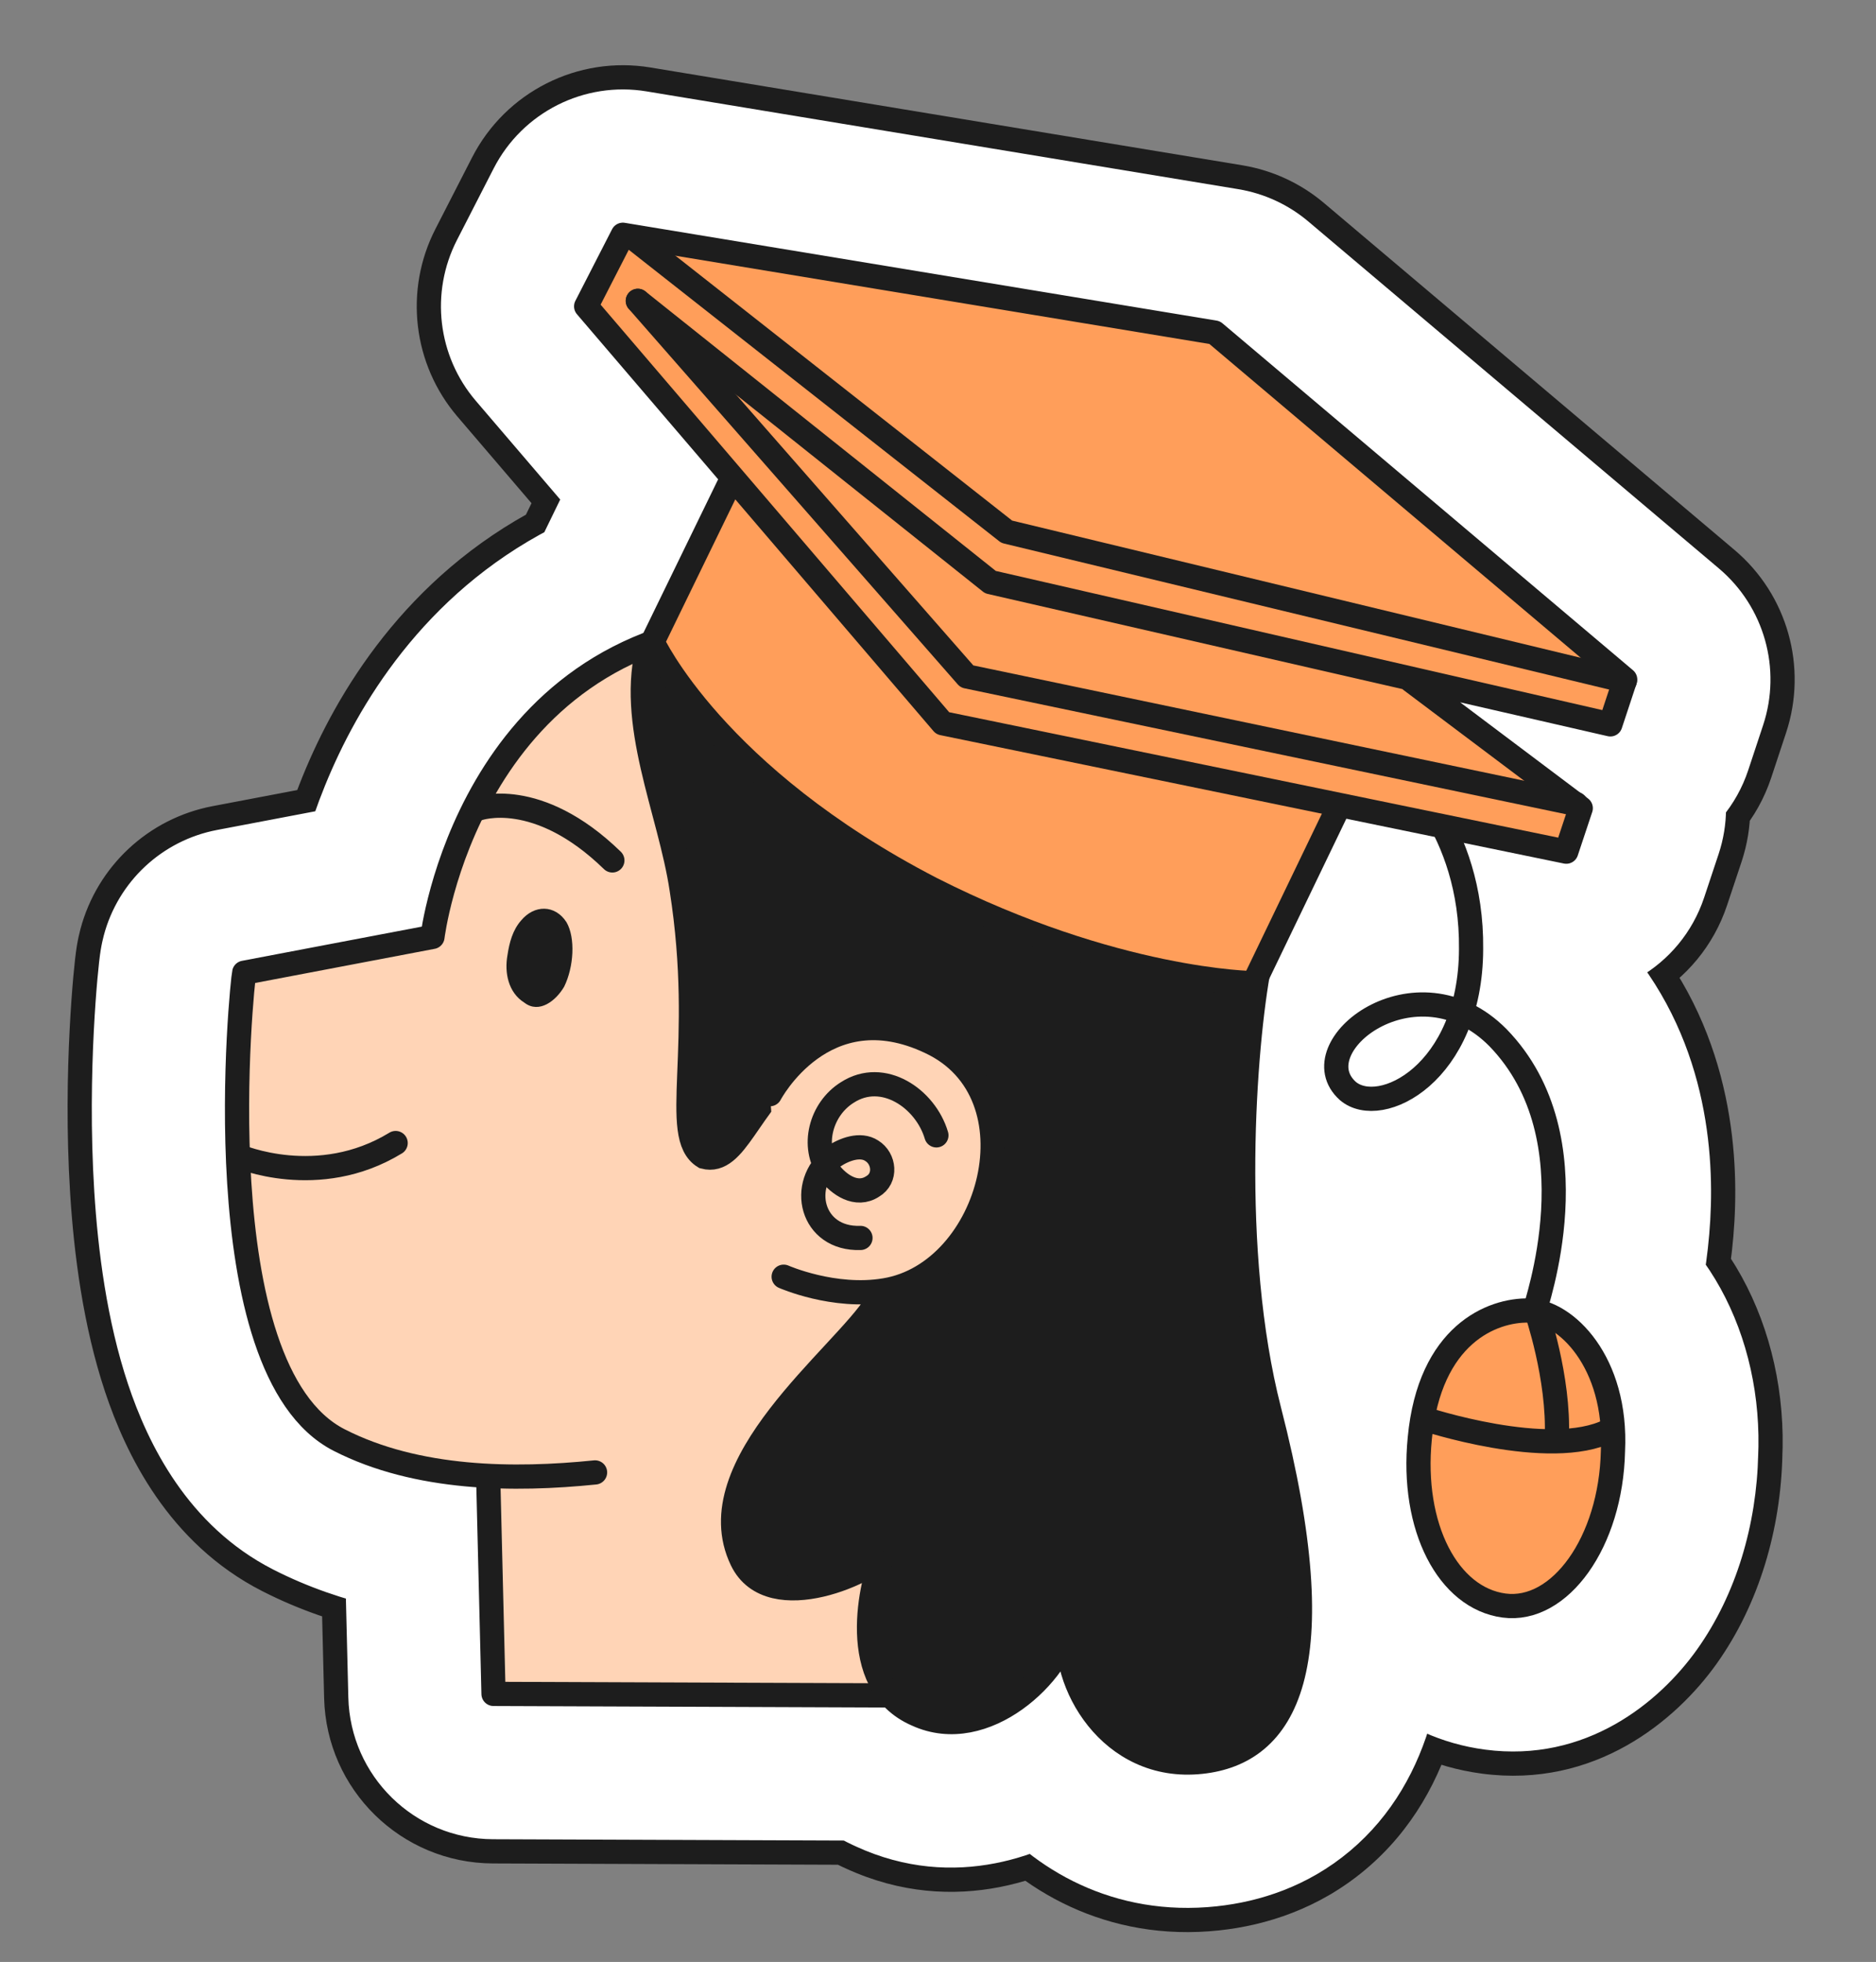
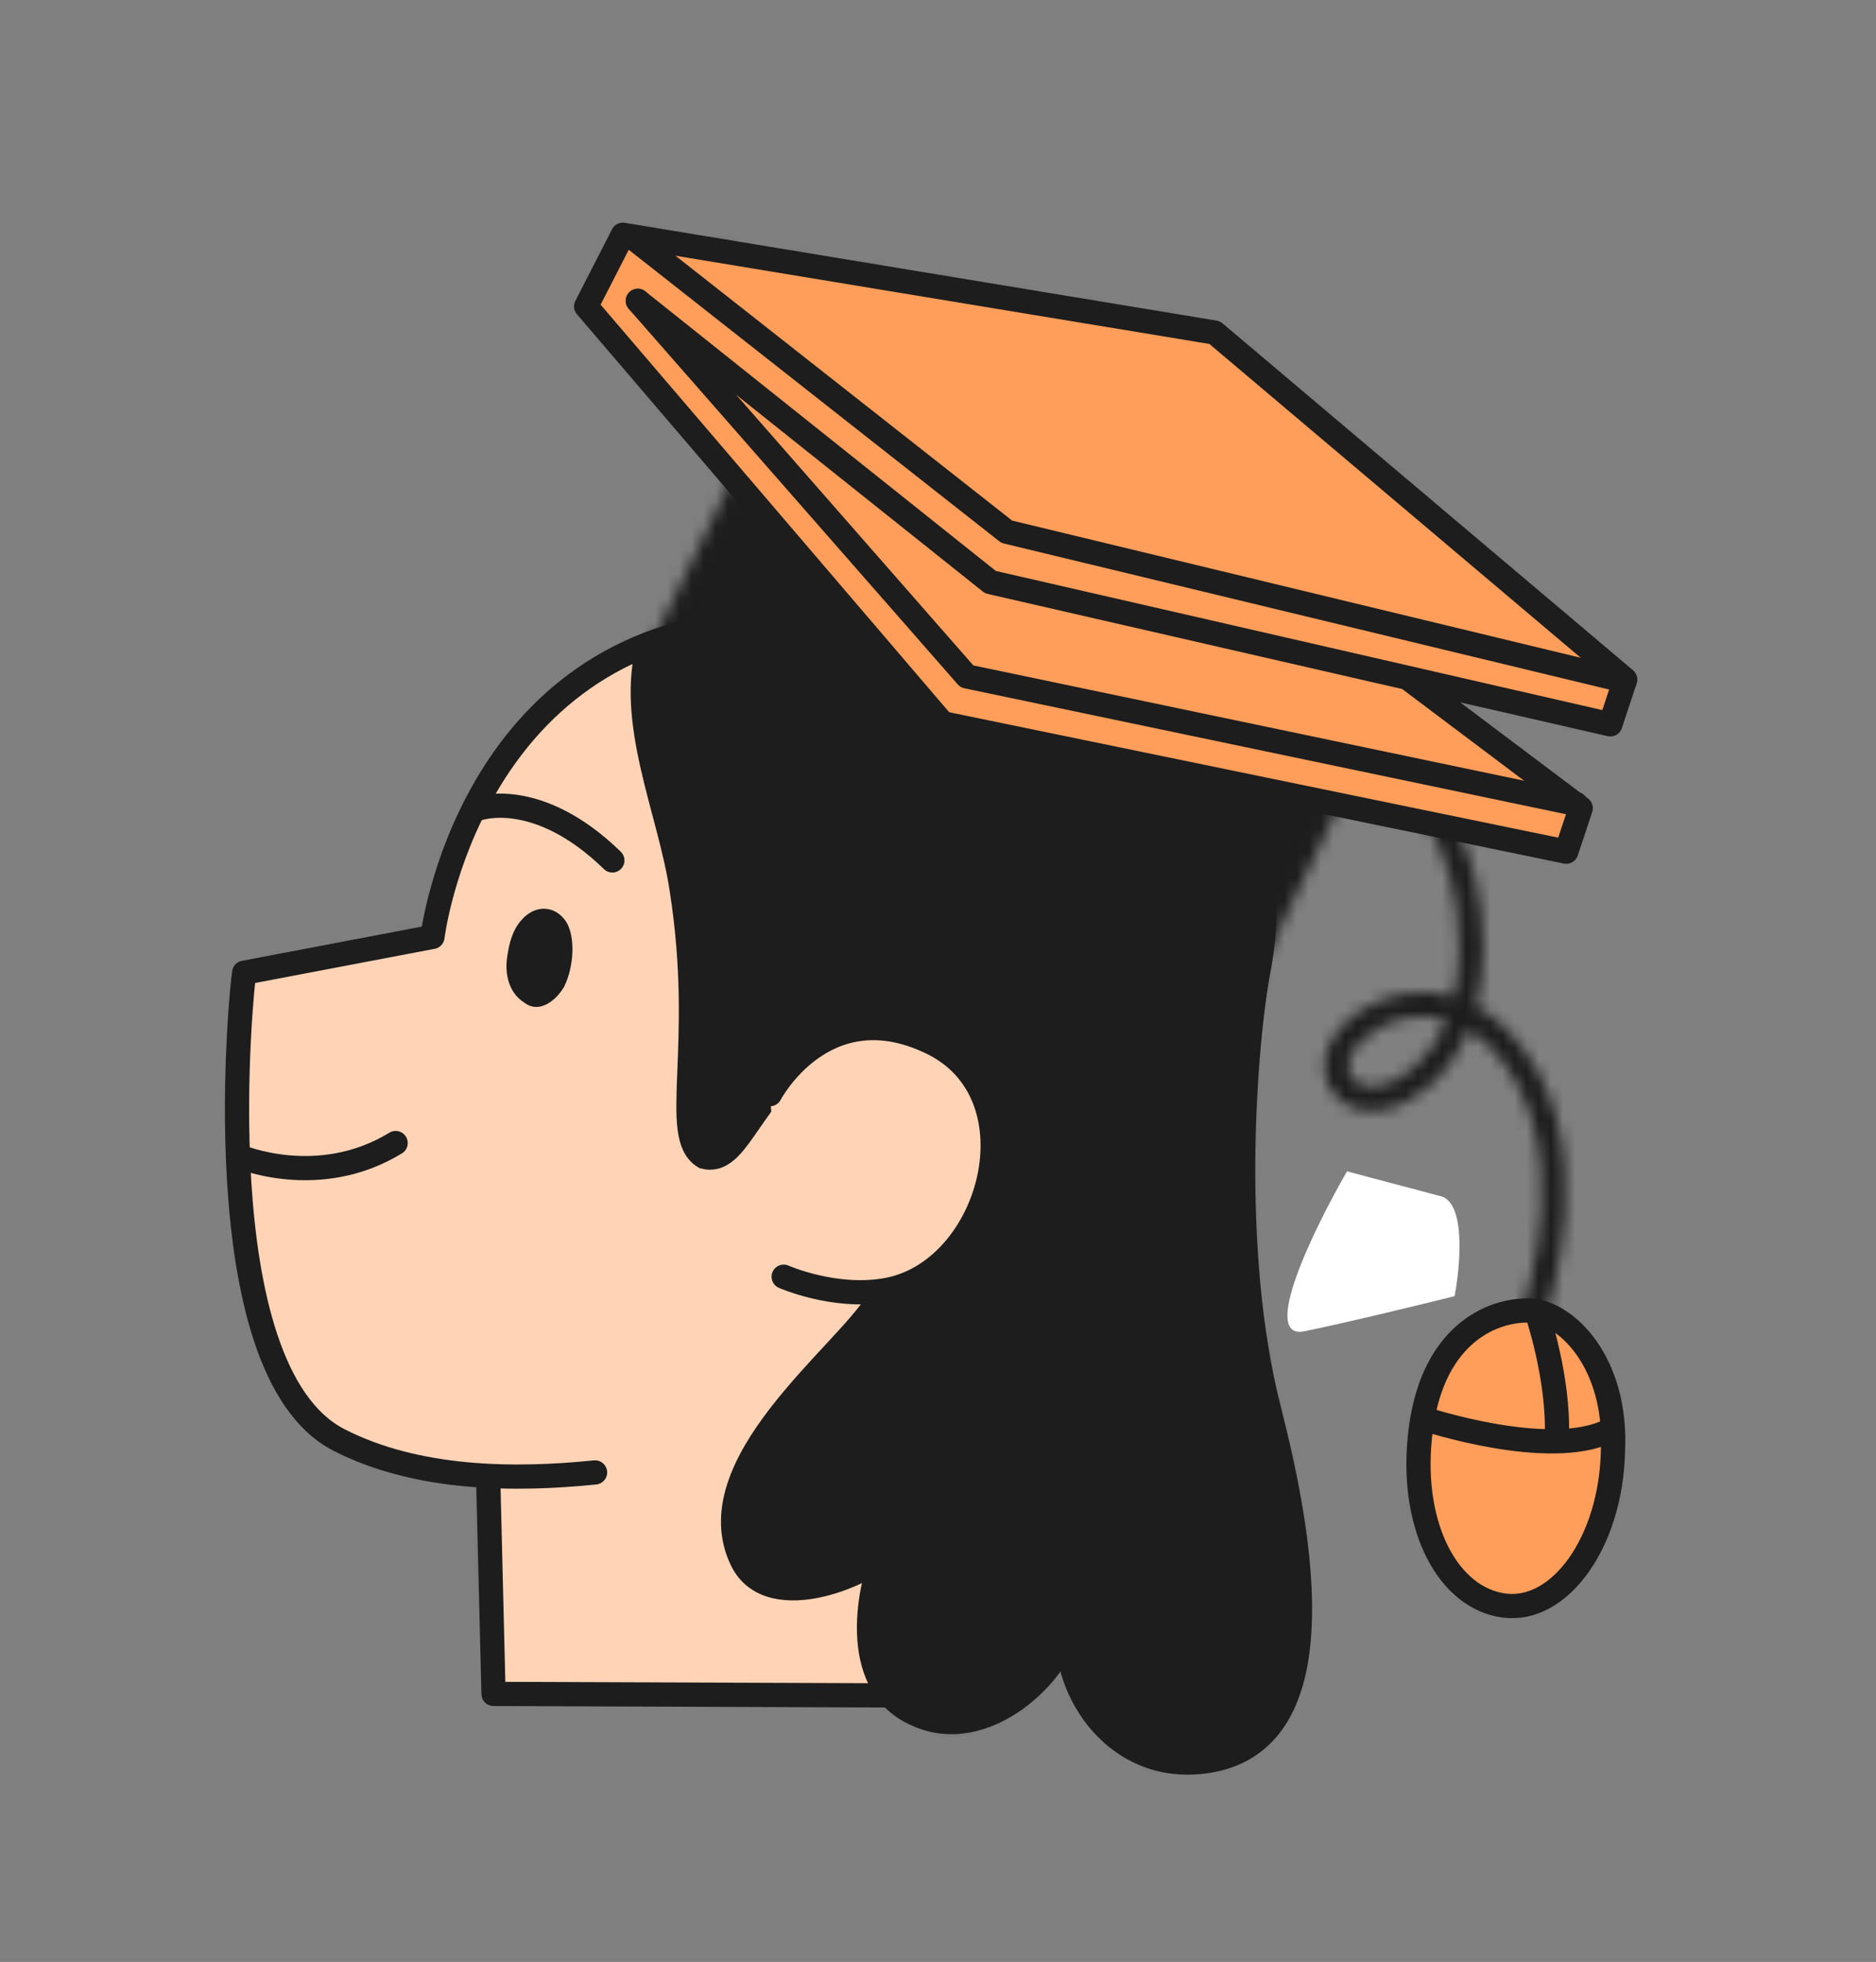
<svg xmlns="http://www.w3.org/2000/svg" width="155" height="162" viewBox="0 0 155 162" fill="none">
  <rect x="0" y="0" width="155" height="162" fill="#808080" stroke="none" />
  <mask id="path-1-outside-1_4351_2322" maskUnits="userSpaceOnUse" x="-10.359" y="-6.046" width="182.001" height="184.843" fill="black">
-     <rect fill="white" x="-10.359" y="-6.046" width="182.001" height="184.843" />
    <path fill-rule="evenodd" clip-rule="evenodd" d="M116.013 55.905L133.054 59.812L134.28 56.108L100.36 27.461L51.465 19.386L48.433 25.297L60.522 39.424L53.911 52.999C53.911 52.999 53.913 53.003 53.917 53.011C53.92 53.018 53.925 53.027 53.931 53.04C37.95 58.95 35.732 77.363 35.732 77.363L20.175 80.321C20.024 80.891 16.621 113.077 28.019 118.906C31.78 120.828 36.082 121.649 40.334 121.865L40.776 139.868L73.555 139.991C74.114 140.632 74.831 141.172 75.74 141.566C81.4 144.165 87.64 138.126 88.326 134.157C87.573 138.841 91.704 146.285 99.245 145.475C106.154 144.743 110.401 137.932 104.864 116.441C101.627 103.839 102.688 87.633 103.902 80.52L110.674 66.468L117.939 67.963C119.308 70.354 120.595 73.818 120.544 78.361L120.544 78.369C120.54 79.828 120.376 81.137 120.098 82.303C117.541 81.562 114.988 82.031 113.038 83.087C111.512 83.914 110.27 85.144 109.714 86.531C109.433 87.235 109.322 88.001 109.475 88.765C109.61 89.441 109.942 90.063 110.458 90.599L110.691 90.824L110.709 90.84C111.67 91.662 112.972 91.872 114.253 91.647C115.54 91.421 116.89 90.751 118.107 89.684C119.38 88.569 120.522 87.009 121.33 85.014C121.913 85.367 122.489 85.814 123.043 86.371L123.043 86.372C126.838 90.276 127.583 95.509 127.33 99.938C127.203 102.14 126.832 104.104 126.493 105.537C126.324 106.252 126.163 106.833 126.045 107.246L126.014 107.357L125.961 107.543C125.939 107.622 125.919 107.692 125.903 107.748C125.886 107.809 125.868 107.873 125.855 107.93C125.849 107.956 125.84 107.998 125.833 108.045C125.829 108.068 125.824 108.107 125.821 108.154C125.82 108.166 125.819 108.189 125.819 108.22C122.748 108.383 118.075 110.654 117.311 118.762C116.577 126.138 119.673 131.964 124.273 132.573C128.874 133.181 133.107 127.344 133.27 119.817C133.577 113.575 130.55 109.618 127.772 108.522C127.789 108.469 127.801 108.415 127.809 108.36C127.814 108.343 127.82 108.318 127.83 108.283C127.847 108.219 127.869 108.144 127.895 108.052L127.895 108.052L127.931 107.93L127.969 107.794C128.091 107.365 128.261 106.752 128.439 105.997C128.796 104.489 129.191 102.405 129.326 100.053C129.594 95.372 128.836 89.462 124.477 84.978L123.932 85.508L124.477 84.978L124.469 84.97C123.668 84.164 122.826 83.539 121.968 83.073C122.329 81.675 122.538 80.112 122.543 78.384L122.544 78.384C122.59 74.305 121.644 71.001 120.461 68.482L129.414 70.324L130.609 66.734L116.559 56.173L116.013 55.905ZM124.469 84.97L123.741 85.694L123.77 85.666L124.469 84.97ZM76.555 100.772L74.177 102.578L75.718 102.266C76.008 101.773 76.289 101.275 76.555 100.772ZM119.497 84.212C117.49 83.642 115.51 84.023 113.99 84.846C112.754 85.516 111.908 86.434 111.571 87.275C111.407 87.686 111.371 88.055 111.435 88.373C111.497 88.68 111.664 89.005 112.016 89.326C112.399 89.65 113.037 89.83 113.908 89.678C114.777 89.525 115.8 89.046 116.789 88.179C117.819 87.276 118.797 85.962 119.497 84.212Z" />
  </mask>
  <path d="M116.013 55.905L119.142 42.259C112.213 40.671 105.194 44.526 102.818 51.226C100.442 57.926 103.464 65.342 109.846 68.474L116.013 55.905ZM133.054 59.812L129.926 73.458C136.965 75.072 144.076 71.067 146.345 64.211L133.054 59.812ZM134.28 56.108L147.571 60.507C149.368 55.078 147.682 49.102 143.313 45.412L134.28 56.108ZM100.36 27.461L109.393 16.765C107.465 15.136 105.132 14.059 102.641 13.648L100.36 27.461ZM51.465 19.386L53.746 5.573C47.742 4.581 41.785 7.582 39.007 12.997L51.465 19.386ZM48.433 25.297L35.975 18.909C33.383 23.963 34.102 30.084 37.796 34.4L48.433 25.297ZM60.522 39.424L73.109 45.553C75.55 40.541 74.784 34.558 71.159 30.322L60.522 39.424ZM53.911 52.999L41.324 46.871C39.489 50.64 39.44 55.033 41.189 58.843L53.911 52.999ZM53.917 53.011L66.582 47.046L66.581 47.043L53.917 53.011ZM53.931 53.04L58.787 66.17C62.484 64.803 65.434 61.94 66.911 58.284C68.388 54.629 68.255 50.521 66.546 46.968L53.931 53.04ZM35.732 77.363L38.348 91.116C44.338 89.977 48.903 85.091 49.632 79.037L35.732 77.363ZM20.175 80.321L17.56 66.567C12.267 67.574 8.022 71.527 6.642 76.734L20.175 80.321ZM28.019 118.906L21.644 131.371L21.648 131.373L28.019 118.906ZM40.334 121.865L54.329 121.521C54.15 114.199 48.357 108.254 41.043 107.883L40.334 121.865ZM40.776 139.868L26.78 140.212C26.966 147.787 33.146 153.84 40.723 153.868L40.776 139.868ZM73.555 139.991L84.103 130.786C81.457 127.753 77.633 126.006 73.608 125.991L73.555 139.991ZM75.74 141.566L81.582 128.843C81.49 128.801 81.398 128.76 81.306 128.72L75.74 141.566ZM88.326 134.157L102.148 136.379C103.37 128.777 98.224 121.614 90.628 120.348C83.033 119.081 75.841 124.186 74.53 131.774L88.326 134.157ZM99.245 145.475L97.768 131.553C97.762 131.554 97.756 131.555 97.75 131.555L99.245 145.475ZM104.864 116.441L91.304 119.924L91.307 119.934L104.864 116.441ZM103.902 80.52L91.29 74.443C90.721 75.622 90.321 76.876 90.101 78.166L103.902 80.52ZM110.674 66.468L113.495 52.755C107.209 51.461 100.848 54.608 98.062 60.39L110.674 66.468ZM117.939 67.963L130.09 61.008C128.094 57.521 124.696 55.06 120.761 54.25L117.939 67.963ZM120.544 78.361L134.543 78.559C134.543 78.546 134.543 78.532 134.543 78.519L120.544 78.361ZM120.544 78.369L106.545 78.172C106.544 78.224 106.544 78.276 106.544 78.329L120.544 78.369ZM120.098 82.303L116.203 95.75C119.882 96.815 123.837 96.327 127.146 94.399C130.456 92.471 132.83 89.271 133.718 85.546L120.098 82.303ZM113.038 83.087L106.37 70.777L106.37 70.777L113.038 83.087ZM109.714 86.531L96.717 81.329L96.717 81.329L109.714 86.531ZM109.475 88.765L95.748 91.517L95.748 91.518L109.475 88.765ZM110.458 90.599L100.369 100.305C100.486 100.427 100.606 100.547 100.727 100.664L110.458 90.599ZM110.691 90.824L100.96 100.89C101.114 101.038 101.271 101.183 101.431 101.325L110.691 90.824ZM110.709 90.84L101.449 101.34C101.501 101.387 101.554 101.432 101.607 101.477L110.709 90.84ZM114.253 91.647L116.671 105.437L116.672 105.436L114.253 91.647ZM118.107 89.684L127.333 100.214L127.333 100.214L118.107 89.684ZM121.33 85.014L128.567 73.03C125.058 70.911 120.796 70.436 116.906 71.731C113.017 73.026 109.891 75.961 108.353 79.761L121.33 85.014ZM123.043 86.371L136.576 89.958C137.851 85.148 136.477 80.023 132.967 76.496L123.043 86.371ZM123.043 86.372L109.51 82.786C108.25 87.539 109.577 92.605 113.005 96.131L123.043 86.372ZM127.33 99.938L141.307 100.739L141.307 100.739L127.33 99.938ZM126.493 105.537L140.118 108.759L140.118 108.758L126.493 105.537ZM126.045 107.246L139.511 111.076L139.512 111.075L126.045 107.246ZM126.014 107.357L112.548 103.527L112.547 103.53L126.014 107.357ZM125.961 107.543L112.494 103.716L112.492 103.722L125.961 107.543ZM125.903 107.748L112.414 104.002L112.414 104.003L125.903 107.748ZM125.855 107.93L112.218 104.764L112.218 104.765L125.855 107.93ZM125.833 108.045L111.996 105.915L111.995 105.917L125.833 108.045ZM125.821 108.154L111.843 107.361L111.843 107.367L125.821 108.154ZM125.819 108.22L126.563 122.2C134.044 121.802 139.886 115.586 139.819 108.095L125.819 108.22ZM117.311 118.762L131.242 120.148C131.245 120.124 131.247 120.1 131.25 120.075L117.311 118.762ZM124.273 132.573L122.437 146.452L122.437 146.452L124.273 132.573ZM133.27 119.817L119.287 119.13C119.281 119.258 119.276 119.386 119.274 119.514L133.27 119.817ZM127.772 108.522L114.431 104.277C112.199 111.294 115.783 118.841 122.632 121.544L127.772 108.522ZM127.809 108.36L114.256 104.852C114.125 105.359 114.022 105.872 113.948 106.391L127.809 108.36ZM127.83 108.283L114.34 104.537L114.34 104.538L127.83 108.283ZM127.895 108.052L141.35 111.923C141.377 111.828 141.403 111.734 141.428 111.639L127.895 108.052ZM127.895 108.052L114.44 104.185C114.413 104.278 114.387 104.372 114.363 104.465L127.895 108.052ZM127.931 107.93L141.386 111.796C141.388 111.788 141.39 111.781 141.392 111.774L127.931 107.93ZM127.969 107.794L141.431 111.638C141.433 111.632 141.434 111.627 141.436 111.622L127.969 107.794ZM128.439 105.997L142.064 109.219L142.064 109.219L128.439 105.997ZM129.326 100.053L115.349 99.252L115.349 99.252L129.326 100.053ZM124.477 84.978L134.515 75.22C129.127 69.677 120.266 69.55 114.721 74.937L124.477 84.978ZM123.932 85.508L114.17 75.473C108.629 80.863 108.506 89.724 113.894 95.267C119.283 100.809 128.144 100.936 133.688 95.549L123.932 85.508ZM124.477 84.978L134.24 95.012C137.034 92.294 138.568 88.533 138.473 84.635C138.378 80.737 136.661 77.056 133.737 74.477L124.477 84.978ZM121.968 83.073L108.413 79.572C106.807 85.791 109.639 92.306 115.283 95.373L121.968 83.073ZM122.543 78.384L126.13 64.851C121.937 63.74 117.466 64.635 114.024 67.275C110.582 69.914 108.558 74 108.543 78.338L122.543 78.384ZM122.544 78.384L118.958 91.917C123.132 93.023 127.582 92.142 131.019 89.528C134.456 86.914 136.495 82.86 136.543 78.542L122.544 78.384ZM120.461 68.482L123.283 54.769C118.093 53.701 112.744 55.655 109.465 59.817C106.185 63.978 105.536 69.635 107.788 74.432L120.461 68.482ZM129.414 70.324L126.592 84.037C133.538 85.466 140.456 81.476 142.696 74.748L129.414 70.324ZM130.609 66.734L143.892 71.158C145.794 65.447 143.833 59.16 139.021 55.543L130.609 66.734ZM116.559 56.173L124.971 44.982C124.268 44.453 123.516 43.992 122.726 43.605L116.559 56.173ZM123.741 85.694L113.874 75.761C108.411 81.189 108.357 90.01 113.754 95.505C119.151 100.999 127.972 101.102 133.496 95.736L123.741 85.694ZM123.77 85.666L133.525 95.708C133.564 95.67 133.602 95.632 133.641 95.594L123.77 85.666ZM74.177 102.578L65.708 91.431C60.508 95.381 58.73 102.402 61.423 108.351C64.115 114.301 70.564 117.598 76.963 116.298L74.177 102.578ZM76.555 100.772L88.934 107.311C92.001 101.503 90.62 94.345 85.612 90.096C80.604 85.848 73.315 85.651 68.086 89.624L76.555 100.772ZM75.718 102.266L78.504 115.985C82.395 115.195 85.768 112.79 87.782 109.368L75.718 102.266ZM113.99 84.846L107.322 72.536L107.322 72.536L113.99 84.846ZM119.497 84.212L132.496 89.412C133.969 85.73 133.811 81.596 132.062 78.037C130.313 74.478 127.137 71.828 123.322 70.745L119.497 84.212ZM111.571 87.275L98.574 82.073L98.573 82.075L111.571 87.275ZM111.435 88.373L97.708 91.124L97.709 91.127L111.435 88.373ZM112.016 89.326L102.589 99.677C102.716 99.792 102.844 99.905 102.975 100.015L112.016 89.326ZM113.908 89.678L116.327 103.467L116.328 103.467L113.908 89.678ZM116.789 88.179L126.016 98.709L126.016 98.708L116.789 88.179ZM116.013 55.905L112.884 69.551L129.926 73.458L133.054 59.812L136.183 46.166L119.142 42.259L116.013 55.905ZM133.054 59.812L146.345 64.211L147.571 60.507L134.28 56.108L120.989 51.709L119.763 55.413L133.054 59.812ZM134.28 56.108L143.313 45.412L109.393 16.765L100.36 27.461L91.327 38.157L125.247 66.804L134.28 56.108ZM100.36 27.461L102.641 13.648L53.746 5.573L51.465 19.386L49.183 33.199L98.079 41.274L100.36 27.461ZM51.465 19.386L39.007 12.997L35.975 18.909L48.433 25.297L60.89 31.686L63.922 25.775L51.465 19.386ZM48.433 25.297L37.796 34.4L49.885 48.527L60.522 39.424L71.159 30.322L59.07 16.195L48.433 25.297ZM53.911 52.999L66.499 59.129L73.109 45.553L60.522 39.424L47.935 33.295L41.324 46.871L53.911 52.999ZM53.917 53.011L66.581 47.043C66.589 47.06 66.598 47.078 66.606 47.097C66.611 47.107 66.615 47.116 66.62 47.126C66.622 47.131 66.624 47.136 66.627 47.141C66.628 47.144 66.629 47.146 66.63 47.149C66.631 47.15 66.632 47.151 66.632 47.153C66.632 47.153 66.633 47.154 66.633 47.155C66.633 47.155 66.633 47.155 66.633 47.156C66.633 47.156 66.634 47.156 66.634 47.156C66.634 47.156 66.634 47.156 66.634 47.156C66.634 47.156 66.634 47.157 53.911 52.999C41.189 58.843 41.189 58.843 41.189 58.843C41.189 58.843 41.189 58.843 41.189 58.843C41.189 58.843 41.19 58.843 41.19 58.843C41.19 58.844 41.19 58.844 41.19 58.844C41.19 58.845 41.191 58.846 41.191 58.846C41.191 58.848 41.192 58.849 41.193 58.85C41.194 58.853 41.195 58.856 41.196 58.858C41.199 58.864 41.201 58.869 41.204 58.874C41.209 58.885 41.214 58.896 41.219 58.908C41.23 58.931 41.241 58.954 41.253 58.979L53.917 53.011ZM53.931 53.04L66.546 46.968C66.555 46.988 66.568 47.014 66.582 47.046L53.917 53.011L41.251 58.976C41.273 59.021 41.294 59.066 41.316 59.111L53.931 53.04ZM35.732 77.363C49.632 79.037 49.631 79.042 49.631 79.048C49.63 79.05 49.63 79.055 49.629 79.058C49.629 79.065 49.628 79.072 49.627 79.078C49.625 79.091 49.624 79.103 49.622 79.113C49.62 79.135 49.617 79.152 49.616 79.166C49.612 79.193 49.61 79.204 49.611 79.201C49.612 79.195 49.621 79.132 49.641 79.018C49.682 78.789 49.765 78.368 49.905 77.81C50.193 76.667 50.686 75.097 51.471 73.453C53.073 70.099 55.359 67.438 58.787 66.17L53.931 53.04L49.074 39.909C36.522 44.552 29.708 54.052 26.206 61.383C24.44 65.08 23.38 68.483 22.752 70.977C22.435 72.237 22.219 73.301 22.076 74.102C22.005 74.503 21.951 74.841 21.912 75.107C21.892 75.241 21.876 75.356 21.863 75.453C21.856 75.502 21.851 75.546 21.846 75.585C21.843 75.605 21.841 75.623 21.839 75.64C21.838 75.649 21.837 75.657 21.836 75.665C21.835 75.669 21.834 75.675 21.834 75.677C21.834 75.683 21.833 75.688 35.732 77.363ZM20.175 80.321L22.79 94.074L38.348 91.116L35.732 77.363L33.117 63.609L17.56 66.567L20.175 80.321ZM28.019 118.906L34.393 106.442C36.434 107.486 36.111 108.67 35.246 106.073C34.509 103.862 33.981 100.631 33.739 96.765C33.504 93.026 33.571 89.325 33.716 86.482C33.787 85.076 33.875 83.931 33.944 83.16C33.98 82.771 34.008 82.502 34.024 82.361C34.032 82.285 34.033 82.285 34.025 82.342C34.022 82.365 34.009 82.459 33.988 82.594C33.977 82.66 33.956 82.785 33.926 82.945C33.907 83.046 33.835 83.426 33.708 83.907L20.175 80.321L6.642 76.734C6.512 77.225 6.438 77.617 6.415 77.735C6.382 77.911 6.358 78.057 6.343 78.147C6.314 78.33 6.292 78.488 6.278 78.589C6.249 78.801 6.224 79.015 6.202 79.207C6.157 79.603 6.108 80.09 6.057 80.647C5.957 81.768 5.843 83.276 5.752 85.06C5.572 88.594 5.473 93.41 5.794 98.519C6.106 103.498 6.855 109.442 8.681 114.924C10.379 120.018 13.904 127.412 21.644 131.371L28.019 118.906ZM40.334 121.865L41.043 107.883C37.977 107.727 35.804 107.163 34.389 106.44L28.019 118.906L21.648 131.373C27.756 134.494 34.187 135.571 39.624 135.847L40.334 121.865ZM40.776 139.868L54.772 139.524L54.329 121.521L40.334 121.865L26.338 122.208L26.78 140.212L40.776 139.868ZM73.555 139.991L73.608 125.991L40.828 125.868L40.776 139.868L40.723 153.868L73.503 153.991L73.555 139.991ZM75.74 141.566L81.306 128.72C82.286 129.144 83.277 129.839 84.103 130.786L73.555 139.991L63.008 149.197C64.951 151.424 67.377 153.2 70.174 154.412L75.74 141.566ZM88.326 134.157L74.53 131.774C74.82 130.092 75.43 129.278 75.453 129.247C75.562 129.093 75.639 129.019 75.761 128.932C75.871 128.854 76.396 128.495 77.402 128.305C78.545 128.09 80.081 128.153 81.582 128.843L75.74 141.566L69.898 154.288C78.942 158.441 87.331 155.077 92.035 151.717C96.389 148.607 100.969 143.208 102.121 136.54L88.326 134.157ZM99.245 145.475L97.75 131.555C98.363 131.49 99.221 131.585 100.078 131.977C100.865 132.338 101.346 132.804 101.596 133.116C101.83 133.409 101.976 133.698 102.074 134.028C102.155 134.301 102.353 135.104 102.148 136.379L88.326 134.157L74.503 131.935C73.403 138.776 75.8 145.707 79.755 150.637C84.138 156.101 91.498 160.388 100.74 159.395L99.245 145.475ZM104.864 116.441L91.307 119.934C92.551 124.762 93.138 128.366 93.332 130.977C93.53 133.644 93.282 134.817 93.224 135.027C93.204 135.1 93.511 134.024 94.815 132.929C96.104 131.847 97.354 131.597 97.768 131.553L99.245 145.475L100.721 159.397C104.59 158.987 108.963 157.611 112.818 154.374C116.688 151.125 119.007 146.866 120.22 142.458C122.458 134.326 121.342 124.285 118.421 112.948L104.864 116.441ZM103.902 80.52L90.101 78.166C88.709 86.326 87.394 104.699 91.304 119.924L104.864 116.441L118.424 112.958C115.861 102.98 116.668 88.939 117.702 82.874L103.902 80.52ZM110.674 66.468L98.062 60.39L91.29 74.443L103.902 80.52L116.514 86.598L123.285 72.546L110.674 66.468ZM110.674 66.468L107.852 80.18L115.118 81.676L117.939 67.963L120.761 54.25L113.495 52.755L110.674 66.468ZM117.939 67.963L105.789 74.918C106.112 75.482 106.564 76.514 106.545 78.204L120.544 78.361L134.543 78.519C134.626 71.121 132.504 65.227 130.09 61.008L117.939 67.963ZM120.544 78.361L106.545 78.164L106.545 78.172L120.544 78.369L134.542 78.567L134.543 78.559L120.544 78.361ZM120.544 78.369L106.544 78.329C106.543 78.76 106.495 78.992 106.479 79.06L120.098 82.303L133.718 85.546C134.257 83.282 134.536 80.895 134.544 78.41L120.544 78.369ZM120.098 82.303L123.994 68.855C117.48 66.968 111.145 68.191 106.37 70.777L113.038 83.087L119.706 95.397C118.83 95.872 117.603 96.155 116.203 95.75L120.098 82.303ZM113.038 83.087L106.37 70.777C102.823 72.698 98.805 76.112 96.717 81.329L109.714 86.531L122.712 91.734C122.192 93.033 121.509 93.889 121.028 94.381C120.536 94.885 120.074 95.198 119.706 95.397L113.038 83.087ZM109.714 86.531L96.717 81.329C95.613 84.088 94.969 87.631 95.748 91.517L109.475 88.765L123.202 86.013C123.674 88.371 123.253 90.383 122.712 91.734L109.714 86.531ZM109.475 88.765L95.748 91.518C96.444 94.99 98.133 97.982 100.369 100.305L110.458 90.599L120.547 80.892C121.75 82.144 122.776 83.891 123.202 86.013L109.475 88.765ZM110.458 90.599L100.727 100.664L100.96 100.89L110.691 90.824L120.422 80.759L120.189 80.534L110.458 90.599ZM110.691 90.824L101.431 101.325L101.449 101.34L110.709 90.84L119.969 80.34L119.951 80.324L110.691 90.824ZM110.709 90.84L101.607 101.477C106.63 105.776 112.577 106.155 116.671 105.437L114.253 91.647L111.834 77.858C113.366 77.589 116.71 77.549 119.811 80.203L110.709 90.84ZM114.253 91.647L116.672 105.436C120.886 104.697 124.52 102.679 127.333 100.214L118.107 89.684L108.881 79.154C109.259 78.822 110.194 78.145 111.833 77.858L114.253 91.647ZM118.107 89.684L127.333 100.214C130.348 97.572 132.728 94.168 134.307 90.267L121.33 85.014L108.353 79.761C108.317 79.85 108.412 79.565 108.88 79.155L118.107 89.684ZM121.33 85.014L114.093 96.999C113.662 96.739 113.341 96.47 113.119 96.247L123.043 86.371L132.967 76.496C131.636 75.159 130.164 73.995 128.567 73.03L121.33 85.014ZM123.043 86.371L109.51 82.785L109.51 82.786L123.043 86.372L136.576 89.959L136.576 89.958L123.043 86.371ZM123.043 86.372L113.005 96.131C113.011 96.138 113.017 96.142 113.035 96.176C113.058 96.219 113.117 96.341 113.181 96.579C113.321 97.102 113.42 97.951 113.353 99.137L127.33 99.938L141.307 100.739C141.662 94.545 140.818 84.573 133.081 76.614L123.043 86.372ZM127.33 99.938L113.353 99.137C113.287 100.289 113.083 101.41 112.869 102.315L126.493 105.537L140.118 108.758C140.581 106.798 141.12 103.992 141.307 100.739L127.33 99.938ZM126.493 105.537L112.869 102.315C112.769 102.74 112.67 103.096 112.579 103.418L126.045 107.246L139.512 111.075C139.655 110.57 139.88 109.764 140.118 108.759L126.493 105.537ZM126.045 107.246L112.579 103.416L112.548 103.527L126.014 107.357L139.48 111.187L139.511 111.076L126.045 107.246ZM126.014 107.357L112.547 103.53L112.494 103.716L125.961 107.543L139.428 111.37L139.481 111.184L126.014 107.357ZM125.961 107.543L112.492 103.722C112.469 103.806 112.44 103.907 112.414 104.002L125.903 107.748L139.393 111.494C139.398 111.477 139.409 111.437 139.43 111.364L125.961 107.543ZM125.903 107.748L112.414 104.003C112.412 104.008 112.412 104.01 112.408 104.022C112.406 104.031 112.402 104.045 112.398 104.06C112.389 104.091 112.376 104.14 112.36 104.198C112.332 104.302 112.277 104.509 112.218 104.764L125.855 107.93L139.493 111.095C139.468 111.201 139.447 111.287 139.431 111.347C139.416 111.408 139.403 111.456 139.396 111.483C139.392 111.498 139.389 111.509 139.387 111.516C139.385 111.523 139.383 111.528 139.383 111.528C139.383 111.529 139.384 111.527 139.385 111.521C139.386 111.517 139.39 111.504 139.393 111.494L125.903 107.748ZM125.855 107.93L112.218 104.765C112.168 104.978 112.076 105.392 111.996 105.915L125.833 108.045L139.67 110.175C139.604 110.604 139.53 110.935 139.493 111.094L125.855 107.93ZM125.833 108.045L111.995 105.917C111.959 106.152 111.882 106.683 111.843 107.361L125.821 108.154L139.799 108.947C139.765 109.531 139.699 109.984 139.67 110.172L125.833 108.045ZM125.821 108.154L111.843 107.367C111.834 107.53 111.816 107.888 111.82 108.344L125.819 108.22L139.819 108.095C139.822 108.49 139.807 108.802 139.799 108.941L125.821 108.154ZM125.819 108.22L125.075 94.239C120.611 94.477 115.326 96.211 110.942 100.473C106.444 104.845 104 110.788 103.373 117.449L117.311 118.762L131.25 120.075C131.386 118.628 131.66 119.382 130.458 120.55C129.37 121.608 127.956 122.126 126.563 122.2L125.819 108.22ZM117.311 118.762L103.38 117.376C102.799 123.216 103.628 129.308 106.331 134.587C109.026 139.849 114.315 145.377 122.437 146.452L124.273 132.573L126.11 118.694C129.631 119.16 131.072 121.47 131.253 121.823C131.442 122.192 131.09 121.684 131.242 120.148L117.311 118.762ZM124.273 132.573L122.437 146.452C131.769 147.687 138.478 142.091 141.843 137.363C145.355 132.426 147.134 126.26 147.267 120.121L133.27 119.817L119.274 119.514C119.243 120.901 118.824 121.417 119.029 121.129C119.149 120.959 119.668 120.282 120.816 119.647C122.064 118.956 123.934 118.406 126.11 118.694L124.273 132.573ZM133.27 119.817L147.253 120.505C147.78 109.783 142.561 99.308 132.912 95.499L127.772 108.522L122.632 121.544C121.496 121.095 120.748 120.529 120.312 120.123C119.856 119.7 119.597 119.321 119.457 119.07C119.153 118.527 119.321 118.442 119.287 119.13L133.27 119.817ZM127.772 108.522L141.113 112.766C141.364 111.978 141.552 111.163 141.67 110.328L127.809 108.36L113.948 106.391C114.051 105.667 114.214 104.96 114.431 104.277L127.772 108.522ZM127.809 108.36L141.363 111.867C141.366 111.854 141.369 111.844 141.37 111.84C141.37 111.839 141.37 111.838 141.37 111.837C141.371 111.836 141.371 111.836 141.371 111.836C141.371 111.835 141.371 111.835 141.371 111.836C141.37 111.839 141.366 111.854 141.361 111.872C141.351 111.913 141.336 111.966 141.319 112.028L127.83 108.283L114.34 104.538C114.288 104.724 114.242 104.904 114.256 104.852L127.809 108.36ZM127.83 108.283L141.319 112.029C141.315 112.043 141.314 112.045 141.321 112.023C141.327 112 141.335 111.972 141.35 111.923L127.895 108.052L114.441 104.182C114.421 104.252 114.379 104.397 114.34 104.537L127.83 108.283ZM127.895 108.052L141.428 111.639L141.428 111.638L127.895 108.052L114.363 104.465L114.363 104.466L127.895 108.052ZM127.895 108.052L141.351 111.918L141.386 111.796L127.931 107.93L114.475 104.063L114.44 104.185L127.895 108.052ZM127.931 107.93L141.392 111.774L141.431 111.638L127.969 107.794L114.507 103.95L114.469 104.086L127.931 107.93ZM127.969 107.794L141.436 111.622C141.587 111.091 141.818 110.257 142.064 109.219L128.439 105.997L114.815 102.775C114.704 103.247 114.596 103.639 114.503 103.965L127.969 107.794ZM128.439 105.997L142.064 109.219C142.545 107.182 143.108 104.256 143.303 100.854L129.326 100.053L115.349 99.252C115.274 100.555 115.047 101.796 114.815 102.775L128.439 105.997ZM129.326 100.053L143.303 100.854C143.672 94.419 142.821 83.764 134.515 75.22L124.477 84.978L114.439 94.737C114.683 94.989 114.921 95.346 115.111 96.056C115.324 96.851 115.424 97.933 115.349 99.252L129.326 100.053ZM124.477 84.978L114.721 74.937L114.176 75.467L123.932 85.508L133.688 95.549L134.233 95.02L124.477 84.978ZM123.932 85.508L133.695 95.543L134.24 95.012L124.477 84.978L114.715 74.943L114.17 75.473L123.932 85.508ZM124.477 84.978L133.737 74.477L133.729 74.47L124.469 84.97L115.209 95.47L115.217 95.478L124.477 84.978ZM124.469 84.97L134.403 75.106C132.683 73.373 130.756 71.915 128.654 70.773L121.968 83.073L115.283 95.373C114.897 95.164 114.653 94.954 114.535 94.835L124.469 84.97ZM121.968 83.073L135.524 86.574C136.192 83.986 136.534 81.258 136.543 78.43L122.543 78.384L108.543 78.338C108.541 78.965 108.467 79.364 108.413 79.572L121.968 83.073ZM122.543 78.384L118.957 91.917L118.958 91.917L122.544 78.384L126.131 64.852L126.13 64.851L122.543 78.384ZM122.544 78.384L136.543 78.542C136.615 72.135 135.115 66.753 133.133 62.532L120.461 68.482L107.788 74.432C108.172 75.249 108.565 76.475 108.545 78.227L122.544 78.384ZM120.461 68.482L117.639 82.195L126.592 84.037L129.414 70.324L132.236 56.612L123.283 54.769L120.461 68.482ZM129.414 70.324L142.696 74.748L143.892 71.158L130.609 66.734L117.327 62.31L116.131 65.9L129.414 70.324ZM130.609 66.734L139.021 55.543L124.971 44.982L116.559 56.173L108.147 67.364L122.197 77.925L130.609 66.734ZM116.559 56.173L122.726 43.605L122.18 43.337L116.013 55.905L109.846 68.474L110.392 68.742L116.559 56.173ZM123.741 85.694L133.607 95.626L134.336 94.903L124.469 84.97L114.603 75.038L113.874 75.761L123.741 85.694ZM123.77 85.666L114.015 75.624L113.986 75.652L123.741 85.694L133.496 95.736L133.525 95.708L123.77 85.666ZM124.469 84.97L114.598 75.042L113.899 75.738L123.77 85.666L133.641 95.594L134.34 94.898L124.469 84.97ZM74.177 102.578L82.646 113.726L85.024 111.92L76.555 100.772L68.086 89.624L65.708 91.431L74.177 102.578ZM75.718 102.266L72.932 88.546L71.391 88.859L74.177 102.578L76.963 116.298L78.504 115.985L75.718 102.266ZM76.555 100.772L64.176 94.233C64.031 94.507 63.86 94.813 63.654 95.163L75.718 102.266L87.782 109.368C88.157 108.733 88.547 108.043 88.934 107.311L76.555 100.772ZM113.99 84.846L120.658 97.156C119.417 97.828 117.645 98.24 115.672 97.68L119.497 84.212L123.322 70.745C117.336 69.045 111.603 70.217 107.322 72.536L113.99 84.846ZM111.571 87.275L124.569 92.478C123.921 94.097 123.061 95.161 122.466 95.771C121.83 96.424 121.201 96.862 120.658 97.156L113.99 84.846L107.322 72.536C104.05 74.308 100.439 77.414 98.574 82.073L111.571 87.275ZM111.435 88.373L125.162 85.621C125.726 88.433 125.223 90.843 124.569 92.476L111.571 87.275L98.573 82.075C97.591 84.529 97.017 87.676 97.708 91.124L111.435 88.373ZM112.016 89.326L121.442 78.975C123.083 80.469 124.582 82.729 125.161 85.619L111.435 88.373L97.709 91.127C98.412 94.63 100.244 97.541 102.589 99.677L112.016 89.326ZM113.908 89.678L111.488 75.888C113.488 75.537 117.431 75.57 121.057 78.636L112.016 89.326L102.975 100.015C107.367 103.73 112.585 104.124 116.327 103.467L113.908 89.678ZM116.789 88.179L107.563 77.65C108.165 77.121 109.426 76.25 111.487 75.888L113.908 89.678L116.328 103.467C120.128 102.8 123.435 100.97 126.016 98.709L116.789 88.179ZM119.497 84.212L106.499 79.013C106.572 78.831 106.84 78.283 107.562 77.65L116.789 88.179L126.016 98.708C128.798 96.27 131.023 93.094 132.496 89.412L119.497 84.212Z" fill="#1D1D1D" mask="url(#path-1-outside-1_4351_2322)" />
  <mask id="path-3-outside-2_4351_2322" maskUnits="userSpaceOnUse" x="-7.913" y="-3.601" width="177.11" height="179.952" fill="black">
    <rect fill="white" x="-7.913" y="-3.601" width="177.11" height="179.952" />
    <path fill-rule="evenodd" clip-rule="evenodd" d="M116.013 55.905L133.054 59.812L134.28 56.108L100.36 27.461L51.465 19.386L48.433 25.297L60.522 39.424L53.911 52.999C53.911 52.999 53.913 53.003 53.917 53.011C53.92 53.018 53.925 53.027 53.931 53.04C37.95 58.95 35.732 77.363 35.732 77.363L20.175 80.321C20.024 80.891 16.621 113.077 28.019 118.906C31.78 120.828 36.082 121.649 40.334 121.865L40.776 139.868L73.555 139.991C74.114 140.632 74.831 141.172 75.74 141.566C81.4 144.165 87.64 138.126 88.326 134.157C87.573 138.841 91.704 146.285 99.245 145.475C106.154 144.743 110.401 137.932 104.864 116.441C101.627 103.839 102.688 87.633 103.902 80.52L110.674 66.468L117.939 67.963C119.308 70.354 120.595 73.818 120.544 78.361L120.544 78.369C120.54 79.828 120.376 81.137 120.098 82.303C117.541 81.562 114.988 82.031 113.038 83.087C111.512 83.914 110.27 85.144 109.714 86.531C109.433 87.235 109.322 88.001 109.475 88.765C109.61 89.441 109.942 90.063 110.458 90.599L110.691 90.824L110.709 90.84C111.67 91.662 112.972 91.872 114.253 91.647C115.54 91.421 116.89 90.751 118.107 89.684C119.38 88.569 120.522 87.009 121.33 85.014C121.913 85.367 122.489 85.814 123.043 86.371L123.043 86.372C126.838 90.276 127.583 95.509 127.33 99.938C127.203 102.14 126.832 104.104 126.493 105.537C126.324 106.252 126.163 106.833 126.045 107.246L126.014 107.357L125.961 107.543C125.939 107.622 125.919 107.692 125.903 107.748C125.886 107.809 125.868 107.873 125.855 107.93C125.849 107.956 125.84 107.998 125.833 108.045C125.829 108.068 125.824 108.107 125.821 108.154C125.82 108.166 125.819 108.189 125.819 108.22C122.748 108.383 118.075 110.654 117.311 118.762C116.577 126.138 119.673 131.964 124.273 132.573C128.874 133.181 133.107 127.344 133.27 119.817C133.577 113.575 130.55 109.618 127.772 108.522C127.789 108.469 127.801 108.415 127.809 108.36C127.814 108.343 127.82 108.318 127.83 108.283C127.847 108.219 127.869 108.144 127.895 108.052L127.895 108.052L127.931 107.93L127.969 107.794C128.091 107.365 128.261 106.752 128.439 105.997C128.796 104.489 129.191 102.405 129.326 100.053C129.594 95.372 128.836 89.462 124.477 84.978L123.932 85.508L124.477 84.978L124.469 84.97C123.668 84.164 122.826 83.539 121.968 83.073C122.329 81.675 122.538 80.112 122.543 78.384L122.544 78.384C122.59 74.305 121.644 71.001 120.461 68.482L129.414 70.324L130.609 66.734L116.559 56.173L116.013 55.905ZM124.469 84.97L123.741 85.694L123.77 85.666L124.469 84.97ZM76.555 100.772L74.177 102.578L75.718 102.266C76.008 101.773 76.289 101.275 76.555 100.772ZM119.497 84.212C117.49 83.642 115.51 84.023 113.99 84.846C112.754 85.516 111.908 86.434 111.571 87.275C111.407 87.686 111.371 88.055 111.435 88.373C111.497 88.68 111.664 89.005 112.016 89.326C112.399 89.65 113.037 89.83 113.908 89.678C114.777 89.525 115.8 89.046 116.789 88.179C117.819 87.276 118.797 85.962 119.497 84.212Z" />
  </mask>
-   <path d="M116.013 55.905L118.695 44.209C112.756 42.847 106.739 46.152 104.703 51.895C102.667 57.637 105.257 63.994 110.727 66.678L116.013 55.905ZM133.054 59.812L130.373 71.509C136.406 72.892 142.502 69.459 144.447 63.583L133.054 59.812ZM134.28 56.108L145.673 59.878C147.213 55.225 145.768 50.103 142.023 46.94L134.28 56.108ZM100.36 27.461L108.103 18.293C106.45 16.897 104.45 15.974 102.316 15.621L100.36 27.461ZM51.465 19.386L53.42 7.546C48.273 6.696 43.167 9.268 40.787 13.909L51.465 19.386ZM48.433 25.297L37.755 19.821C35.533 24.154 36.149 29.4 39.315 33.1L48.433 25.297ZM60.522 39.424L71.311 44.678C73.403 40.381 72.746 35.253 69.639 31.622L60.522 39.424ZM53.911 52.999L43.123 47.746C41.549 50.977 41.507 54.742 43.007 58.008L53.911 52.999ZM53.917 53.011L64.773 47.898L64.772 47.896L53.917 53.011ZM53.931 53.04L58.093 64.295C61.263 63.122 63.791 60.668 65.057 57.535C66.323 54.402 66.209 50.88 64.743 47.836L53.931 53.04ZM35.732 77.363L37.974 89.151C43.109 88.175 47.021 83.987 47.646 78.798L35.732 77.363ZM20.175 80.321L17.933 68.532C13.397 69.395 9.758 72.783 8.575 77.247L20.175 80.321ZM28.019 118.906L22.555 129.59L22.558 129.592L28.019 118.906ZM40.334 121.865L52.33 121.57C52.176 115.294 47.211 110.198 40.941 109.88L40.334 121.865ZM40.776 139.868L28.78 140.163C28.939 146.656 34.236 151.844 40.731 151.868L40.776 139.868ZM73.555 139.991L82.597 132.101C80.328 129.501 77.05 128.004 73.6 127.991L73.555 139.991ZM75.74 141.566L80.747 130.66C80.669 130.624 80.59 130.589 80.511 130.555L75.74 141.566ZM88.326 134.157L100.174 136.062C101.221 129.545 96.81 123.406 90.299 122.32C83.789 121.235 77.624 125.61 76.501 132.114L88.326 134.157ZM99.245 145.475L97.979 133.542C97.974 133.543 97.969 133.543 97.963 133.544L99.245 145.475ZM104.864 116.441L93.241 119.426L93.244 119.435L104.864 116.441ZM103.902 80.52L93.091 75.311C92.604 76.322 92.261 77.396 92.073 78.502L103.902 80.52ZM110.674 66.468L113.092 54.714C107.704 53.605 102.252 56.302 99.863 61.258L110.674 66.468ZM117.939 67.963L128.354 62.001C126.643 59.013 123.731 56.903 120.358 56.209L117.939 67.963ZM120.544 78.361L132.543 78.531C132.543 78.519 132.543 78.508 132.543 78.496L120.544 78.361ZM120.544 78.369L108.545 78.2C108.544 78.245 108.544 78.29 108.544 78.334L120.544 78.369ZM120.098 82.303L116.76 93.829C119.913 94.742 123.303 94.324 126.139 92.671C128.976 91.019 131.012 88.276 131.772 85.082L120.098 82.303ZM113.038 83.087L107.322 72.536L107.322 72.536L113.038 83.087ZM109.714 86.531L98.574 82.072L98.574 82.072L109.714 86.531ZM109.475 88.765L97.709 91.124L97.709 91.125L109.475 88.765ZM110.458 90.599L101.81 98.919C101.911 99.023 102.013 99.126 102.117 99.226L110.458 90.599ZM110.691 90.824L102.35 99.452C102.482 99.579 102.617 99.703 102.754 99.825L110.691 90.824ZM110.709 90.84L102.772 99.84C102.817 99.88 102.862 99.919 102.907 99.958L110.709 90.84ZM114.253 91.647L116.326 103.467L116.326 103.467L114.253 91.647ZM118.107 89.684L126.015 98.71L126.015 98.71L118.107 89.684ZM121.33 85.014L127.533 74.742C124.525 72.925 120.872 72.519 117.538 73.629C114.205 74.739 111.525 77.254 110.206 80.511L121.33 85.014ZM123.043 86.371L134.643 89.446C135.735 85.323 134.557 80.93 131.549 77.907L123.043 86.371ZM123.043 86.372L111.443 83.298C110.363 87.373 111.5 91.715 114.439 94.737L123.043 86.372ZM127.33 99.938L139.31 100.624L139.31 100.624L127.33 99.938ZM126.493 105.537L138.171 108.298L138.171 108.298L126.493 105.537ZM126.045 107.246L137.588 110.529L137.588 110.528L126.045 107.246ZM126.014 107.357L114.472 104.074L114.471 104.076L126.014 107.357ZM125.961 107.543L114.418 104.263L114.416 104.268L125.961 107.543ZM125.903 107.748L114.341 104.537L114.341 104.538L125.903 107.748ZM125.855 107.93L114.166 105.217L114.166 105.217L125.855 107.93ZM125.833 108.045L113.972 106.219L113.972 106.221L125.833 108.045ZM125.821 108.154L113.84 107.474L113.84 107.479L125.821 108.154ZM125.819 108.22L126.457 120.203C132.869 119.861 137.876 114.533 137.819 108.113L125.819 108.22ZM117.311 118.762L129.252 119.95C129.254 119.929 129.256 119.909 129.258 119.888L117.311 118.762ZM124.273 132.573L122.699 144.469L122.699 144.469L124.273 132.573ZM133.27 119.817L121.285 119.228C121.279 119.338 121.275 119.447 121.273 119.557L133.27 119.817ZM127.772 108.522L116.337 104.884C114.424 110.898 117.496 117.367 123.367 119.684L127.772 108.522ZM127.809 108.36L116.192 105.353C116.08 105.787 115.992 106.228 115.929 106.672L127.809 108.36ZM127.83 108.283L116.267 105.072L116.267 105.073L127.83 108.283ZM127.895 108.052L139.428 111.37C139.451 111.289 139.473 111.208 139.495 111.126L127.895 108.052ZM127.895 108.052L116.362 104.738C116.339 104.817 116.317 104.897 116.296 104.977L127.895 108.052ZM127.931 107.93L139.464 111.243C139.466 111.237 139.468 111.231 139.469 111.224L127.931 107.93ZM127.969 107.794L139.508 111.089L139.512 111.075L127.969 107.794ZM128.439 105.997L140.117 108.758L140.117 108.758L128.439 105.997ZM129.326 100.053L117.345 99.366L117.345 99.366L129.326 100.053ZM124.477 84.978L133.081 76.614C128.463 71.863 120.867 71.754 116.115 76.372L124.477 84.978ZM123.932 85.508L115.564 76.907C110.815 81.527 110.709 89.122 115.328 93.873C119.947 98.623 127.542 98.732 132.294 94.115L123.932 85.508ZM124.477 84.978L132.845 93.579C135.24 91.249 136.555 88.025 136.474 84.684C136.392 81.343 134.921 78.188 132.414 75.977L124.477 84.978ZM121.968 83.073L110.35 80.072C108.973 85.403 111.4 90.987 116.238 93.616L121.968 83.073ZM122.543 78.384L125.618 66.785C122.024 65.832 118.191 66.599 115.241 68.862C112.291 71.124 110.556 74.626 110.543 78.344L122.543 78.384ZM122.544 78.384L119.47 89.984C123.048 90.932 126.863 90.176 129.809 87.936C132.755 85.695 134.502 82.221 134.543 78.519L122.544 78.384ZM120.461 68.482L122.879 56.728C118.431 55.813 113.847 57.487 111.035 61.054C108.224 64.622 107.668 69.471 109.598 73.582L120.461 68.482ZM129.414 70.324L126.995 82.078C132.949 83.303 138.878 79.883 140.799 74.116L129.414 70.324ZM130.609 66.734L141.994 70.526C143.625 65.631 141.944 60.242 137.82 57.142L130.609 66.734ZM116.559 56.173L123.769 46.581C123.167 46.128 122.522 45.732 121.845 45.4L116.559 56.173ZM123.741 85.694L115.284 77.18C110.601 81.832 110.554 89.394 115.18 94.103C119.806 98.812 127.367 98.901 132.102 94.301L123.741 85.694ZM123.77 85.666L132.131 94.273C132.164 94.241 132.198 94.208 132.231 94.175L123.77 85.666ZM74.177 102.578L66.918 93.023C62.461 96.409 60.937 102.427 63.245 107.527C65.553 112.626 71.08 115.452 76.565 114.338L74.177 102.578ZM76.555 100.772L87.166 106.377C89.795 101.399 88.611 95.263 84.318 91.621C80.025 87.98 73.778 87.811 69.296 91.217L76.555 100.772ZM75.718 102.266L78.106 114.026C81.442 113.348 84.332 111.287 86.059 108.354L75.718 102.266ZM113.99 84.846L108.275 74.295L108.274 74.295L113.99 84.846ZM119.497 84.212L130.639 88.669C131.901 85.513 131.766 81.97 130.267 78.92C128.768 75.869 126.045 73.597 122.776 72.669L119.497 84.212ZM111.571 87.275L100.431 82.816L100.43 82.817L111.571 87.275ZM111.435 88.373L99.669 90.731L99.669 90.733L111.435 88.373ZM112.016 89.326L103.936 98.198C104.044 98.297 104.155 98.393 104.267 98.488L112.016 89.326ZM113.908 89.678L115.982 101.497L115.982 101.497L113.908 89.678ZM116.789 88.179L124.698 97.205L124.698 97.204L116.789 88.179ZM116.013 55.905L113.331 67.602L130.373 71.509L133.054 59.812L135.736 48.116L118.695 44.209L116.013 55.905ZM133.054 59.812L144.447 63.583L145.673 59.878L134.28 56.108L122.888 52.338L121.662 56.042L133.054 59.812ZM134.28 56.108L142.023 46.94L108.103 18.293L100.36 27.461L92.618 36.629L126.537 65.276L134.28 56.108ZM100.36 27.461L102.316 15.621L53.42 7.546L51.465 19.386L49.509 31.225L98.405 39.3L100.36 27.461ZM51.465 19.386L40.787 13.909L37.755 19.821L48.433 25.297L59.11 30.774L62.142 24.862L51.465 19.386ZM48.433 25.297L39.315 33.1L51.404 47.226L60.522 39.424L69.639 31.622L57.55 17.495L48.433 25.297ZM53.911 52.999L64.701 58.253L71.311 44.678L60.522 39.424L49.733 34.171L43.123 47.746L53.911 52.999ZM53.917 53.011L64.772 47.896C64.779 47.91 64.786 47.925 64.793 47.941C64.797 47.949 64.801 47.957 64.805 47.965C64.806 47.969 64.808 47.974 64.81 47.978C64.811 47.98 64.812 47.982 64.813 47.985C64.814 47.986 64.814 47.987 64.815 47.988C64.815 47.989 64.815 47.989 64.816 47.99C64.816 47.99 64.816 47.99 64.816 47.99C64.816 47.99 64.816 47.991 64.816 47.991C64.816 47.991 64.816 47.991 64.816 47.991C64.816 47.991 64.816 47.991 53.911 52.999C43.007 58.008 43.007 58.008 43.007 58.008C43.007 58.008 43.007 58.008 43.007 58.008C43.007 58.008 43.007 58.008 43.007 58.009C43.007 58.009 43.007 58.009 43.007 58.01C43.008 58.01 43.008 58.011 43.008 58.011C43.009 58.012 43.009 58.013 43.01 58.014C43.011 58.017 43.012 58.019 43.013 58.021C43.015 58.026 43.017 58.031 43.019 58.035C43.023 58.045 43.028 58.054 43.033 58.064C43.042 58.084 43.051 58.105 43.062 58.126L53.917 53.011ZM53.931 53.04L64.743 47.836C64.751 47.851 64.761 47.872 64.773 47.898L53.917 53.011L43.061 58.124C43.079 58.164 43.098 58.204 43.118 58.244L53.931 53.04ZM35.732 77.363C47.646 78.798 47.646 78.802 47.645 78.807C47.645 78.808 47.644 78.813 47.644 78.816C47.643 78.822 47.643 78.827 47.642 78.833C47.641 78.843 47.639 78.853 47.638 78.861C47.636 78.879 47.635 78.891 47.633 78.901C47.631 78.919 47.63 78.921 47.632 78.909C47.636 78.884 47.648 78.801 47.672 78.667C47.721 78.397 47.813 77.93 47.966 77.322C48.278 76.082 48.811 74.381 49.667 72.59C51.404 68.953 54.014 65.803 58.093 64.295L53.931 53.04L49.768 41.785C37.867 46.186 31.377 55.198 28.011 62.245C26.315 65.796 25.295 69.067 24.691 71.465C24.387 72.675 24.181 73.693 24.045 74.453C23.977 74.834 23.927 75.152 23.89 75.4C23.872 75.524 23.857 75.63 23.845 75.719C23.839 75.763 23.834 75.802 23.83 75.837C23.828 75.855 23.826 75.871 23.824 75.886C23.823 75.893 23.822 75.901 23.821 75.907C23.82 75.911 23.82 75.916 23.82 75.918C23.819 75.923 23.819 75.927 35.732 77.363ZM20.175 80.321L22.416 92.11L37.974 89.151L35.732 77.363L33.491 65.574L17.933 68.532L20.175 80.321ZM28.019 118.906L33.483 108.222C34.825 108.909 34.273 109.481 33.348 106.705C32.534 104.261 31.99 100.836 31.742 96.89C31.502 93.054 31.571 89.273 31.718 86.38C31.791 84.948 31.881 83.777 31.953 82.98C31.989 82.579 32.018 82.295 32.036 82.136C32.046 82.051 32.048 82.036 32.043 82.074C32.041 82.088 32.031 82.164 32.013 82.276C32.004 82.331 31.987 82.437 31.961 82.573C31.945 82.659 31.884 82.983 31.774 83.395L20.175 80.321L8.575 77.247C8.464 77.668 8.4 78.005 8.38 78.108C8.351 78.26 8.33 78.386 8.318 78.465C8.292 78.625 8.272 78.765 8.26 78.857C8.234 79.05 8.21 79.249 8.189 79.432C8.146 79.81 8.099 80.281 8.049 80.827C7.951 81.922 7.839 83.405 7.749 85.161C7.572 88.646 7.475 93.383 7.79 98.393C8.097 103.293 8.83 109.044 10.579 114.292C12.217 119.208 15.514 125.989 22.555 129.59L28.019 118.906ZM40.334 121.865L40.941 109.88C37.706 109.716 35.229 109.115 33.479 108.221L28.019 118.906L22.558 129.592C28.331 132.542 34.458 133.582 39.726 133.849L40.334 121.865ZM40.776 139.868L52.772 139.573L52.33 121.57L40.334 121.865L28.337 122.159L28.78 140.163L40.776 139.868ZM73.555 139.991L73.6 127.991L40.821 127.868L40.776 139.868L40.731 151.868L73.51 151.991L73.555 139.991ZM75.74 141.566L80.511 130.555C81.221 130.863 81.968 131.381 82.597 132.101L73.555 139.991L64.514 147.882C66.26 149.882 68.442 151.481 70.969 152.576L75.74 141.566ZM88.326 134.157L76.501 132.114C76.625 131.394 76.818 130.926 76.91 130.724C77.01 130.505 77.082 130.407 77.083 130.405C77.088 130.397 77.067 130.427 77.021 130.474C76.975 130.52 76.938 130.549 76.923 130.56C76.849 130.612 77.109 130.396 77.772 130.271C78.554 130.123 79.663 130.162 80.747 130.66L75.74 141.566L70.732 152.471C78.888 156.216 86.505 153.209 90.873 150.089C94.94 147.184 99.114 142.198 100.15 136.2L88.326 134.157ZM99.245 145.475L97.963 133.544C98.22 133.516 98.716 133.553 99.246 133.796C99.716 134.011 99.956 134.268 100.036 134.368C100.102 134.451 100.13 134.507 100.157 134.598C100.169 134.64 100.322 135.136 100.174 136.062L88.326 134.157L76.478 132.252C75.481 138.451 77.656 144.825 81.315 149.385C85.341 154.404 92.066 158.315 100.526 157.407L99.245 145.475ZM104.864 116.441L93.244 119.435C95.882 129.674 95.524 134.207 95.152 135.558C95.047 135.94 95.166 135.245 96.101 134.461C97.022 133.688 97.871 133.554 97.979 133.542L99.245 145.475L100.51 157.408C104.073 157.031 108.044 155.771 111.532 152.842C115.033 149.903 117.163 146.025 118.292 141.927C120.386 134.317 119.384 124.699 116.485 113.447L104.864 116.441ZM103.902 80.52L92.073 78.502C90.706 86.513 89.427 104.576 93.241 119.426L104.864 116.441L116.487 113.456C113.828 103.103 114.671 88.752 115.731 82.538L103.902 80.52ZM110.674 66.468L99.863 61.258L93.091 75.311L103.902 80.52L114.712 85.73L121.484 71.677L110.674 66.468ZM110.674 66.468L108.255 78.222L115.521 79.717L117.939 67.963L120.358 56.209L113.092 54.714L110.674 66.468ZM117.939 67.963L107.525 73.925C107.997 74.749 108.568 76.129 108.545 78.226L120.544 78.361L132.543 78.496C132.622 71.506 130.619 65.959 128.354 62.001L117.939 67.963ZM120.544 78.361L108.545 78.192L108.545 78.2L120.544 78.369L132.543 78.539L132.543 78.531L120.544 78.361ZM120.544 78.369L108.544 78.334C108.542 78.912 108.478 79.299 108.425 79.523L120.098 82.303L131.772 85.082C132.274 82.975 132.537 80.743 132.544 78.404L120.544 78.369ZM120.098 82.303L123.437 70.776C117.488 69.053 111.694 70.168 107.322 72.536L113.038 83.087L118.753 93.639C118.281 93.894 117.594 94.071 116.76 93.829L120.098 82.303ZM113.038 83.087L107.322 72.536C104.065 74.3 100.443 77.402 98.574 82.072L109.714 86.531L120.855 90.991C120.449 92.005 119.928 92.645 119.597 92.984C119.257 93.332 118.96 93.527 118.753 93.639L113.038 83.087ZM109.714 86.531L98.574 82.072C97.587 84.537 97.019 87.684 97.709 91.124L109.475 88.765L121.241 86.407C121.624 88.318 121.279 89.933 120.855 90.991L109.714 86.531ZM109.475 88.765L97.709 91.125C98.325 94.198 99.82 96.85 101.81 98.919L110.458 90.599L119.106 82.279C120.063 83.275 120.895 84.684 121.241 86.406L109.475 88.765ZM110.458 90.599L102.117 99.226L102.35 99.452L110.691 90.824L119.032 82.197L118.799 81.972L110.458 90.599ZM110.691 90.824L102.754 99.825L102.772 99.84L110.709 90.84L118.646 81.84L118.628 81.824L110.691 90.824ZM110.709 90.84L102.907 99.958C107.35 103.76 112.634 104.114 116.326 103.467L114.253 91.647L112.18 79.828C113.31 79.629 115.99 79.565 118.511 81.723L110.709 90.84ZM114.253 91.647L116.326 103.467C120.122 102.801 123.43 100.975 126.015 98.71L118.107 89.684L110.199 80.659C110.349 80.526 110.958 80.042 112.179 79.828L114.253 91.647ZM118.107 89.684L126.015 98.71C128.781 96.286 130.984 93.145 132.453 89.517L121.33 85.014L110.206 80.511C110.06 80.872 109.979 80.851 110.198 80.659L118.107 89.684ZM121.33 85.014L115.126 95.287C114.841 95.114 114.648 94.947 114.537 94.836L123.043 86.371L131.549 77.907C130.329 76.681 128.986 75.619 127.533 74.742L121.33 85.014ZM123.043 86.371L111.443 83.297L111.443 83.298L123.043 86.372L134.642 89.447L134.643 89.446L123.043 86.371ZM123.043 86.372L114.439 94.737C114.679 94.984 114.922 95.349 115.113 96.061C115.323 96.846 115.426 97.919 115.349 99.252L127.33 99.938L139.31 100.624C139.65 94.682 138.821 85.387 131.647 78.008L123.043 86.372ZM127.33 99.938L115.349 99.251C115.275 100.553 115.047 101.795 114.815 102.775L126.493 105.537L138.171 108.298C138.617 106.413 139.132 103.727 139.31 100.624L127.33 99.938ZM126.493 105.537L114.816 102.775C114.705 103.241 114.598 103.63 114.503 103.965L126.045 107.246L137.588 110.528C137.728 110.036 137.943 109.262 138.171 108.298L126.493 105.537ZM126.045 107.246L114.503 103.964L114.472 104.074L126.014 107.357L137.556 110.64L137.588 110.529L126.045 107.246ZM126.014 107.357L114.471 104.076L114.418 104.263L125.961 107.543L137.504 110.823L137.557 110.637L126.014 107.357ZM125.961 107.543L114.416 104.268C114.393 104.351 114.366 104.447 114.341 104.537L125.903 107.748L137.466 110.959C137.472 110.936 137.484 110.892 137.506 110.818L125.961 107.543ZM125.903 107.748L114.341 104.538C114.339 104.543 114.338 104.546 114.335 104.557C114.333 104.566 114.329 104.579 114.325 104.594C114.317 104.622 114.305 104.666 114.291 104.718C114.266 104.812 114.218 104.994 114.166 105.217L125.855 107.93L137.544 110.642C137.524 110.731 137.506 110.804 137.493 110.853C137.48 110.903 137.47 110.941 137.464 110.963C137.459 110.984 137.455 110.997 137.456 110.995C137.459 110.984 137.457 110.992 137.466 110.959L125.903 107.748ZM125.855 107.93L114.166 105.217C114.123 105.403 114.042 105.764 113.972 106.219L125.833 108.045L137.693 109.87C137.637 110.232 137.575 110.509 137.545 110.642L125.855 107.93ZM125.833 108.045L113.972 106.221C113.941 106.426 113.874 106.886 113.84 107.474L125.821 108.154L137.802 108.834C137.774 109.328 137.718 109.71 137.693 109.869L125.833 108.045ZM125.821 108.154L113.84 107.479C113.832 107.621 113.816 107.931 113.82 108.326L125.819 108.22L137.819 108.113C137.822 108.447 137.809 108.711 137.802 108.828L125.821 108.154ZM125.819 108.22L125.182 96.237C121.136 96.452 116.329 98.025 112.336 101.907C108.246 105.883 105.957 111.348 105.364 117.637L117.311 118.762L129.258 119.888C129.347 118.943 129.514 118.552 129.524 118.53C129.524 118.528 129.406 118.784 129.064 119.116C128.366 119.794 127.432 120.151 126.457 120.203L125.819 108.22ZM117.311 118.762L105.37 117.574C104.82 123.106 105.614 128.8 108.111 133.675C110.601 138.537 115.409 143.504 122.699 144.469L124.273 132.573L125.848 120.676C127.073 120.839 128.045 121.346 128.678 121.857C129.267 122.333 129.467 122.724 129.473 122.735C129.482 122.753 129.371 122.534 129.287 122.021C129.206 121.519 129.166 120.821 129.252 119.95L117.311 118.762ZM124.273 132.573L122.699 144.469C131.027 145.571 137.093 140.588 140.213 136.203C143.46 131.64 145.142 125.878 145.267 120.078L133.27 119.817L121.273 119.557C121.256 120.359 121.13 121.032 120.974 121.538C120.813 122.061 120.656 122.292 120.658 122.289C120.664 122.28 120.737 122.179 120.903 122.023C121.069 121.869 121.356 121.634 121.785 121.396C122.705 120.887 124.147 120.451 125.848 120.676L124.273 132.573ZM133.27 119.817L145.256 120.406C145.751 110.325 140.845 100.781 132.178 97.36L127.772 108.522L123.367 119.684C122.491 119.338 121.952 118.918 121.674 118.659C121.379 118.384 121.247 118.173 121.203 118.095C121.095 117.901 121.336 118.193 121.285 119.228L133.27 119.817ZM127.772 108.522L139.207 112.16C139.425 111.477 139.587 110.77 139.69 110.047L127.809 108.36L115.929 106.672C116.015 106.06 116.153 105.462 116.337 104.884L127.772 108.522ZM127.809 108.36L139.426 111.366C139.429 111.355 139.432 111.345 139.433 111.342C139.433 111.34 139.434 111.338 139.434 111.338C139.434 111.337 139.434 111.337 139.434 111.337C139.433 111.34 139.43 111.351 139.426 111.366C139.418 111.399 139.406 111.443 139.392 111.493L127.83 108.283L116.267 105.073C116.221 105.237 116.181 105.395 116.192 105.353L127.809 108.36ZM127.83 108.283L139.392 111.494C139.39 111.502 139.391 111.498 139.398 111.474C139.405 111.449 139.414 111.419 139.428 111.37L127.895 108.052L116.363 104.735C116.342 104.808 116.303 104.943 116.267 105.072L127.83 108.283ZM127.895 108.052L139.495 111.126L139.495 111.126L127.895 108.052L116.296 104.977L116.296 104.978L127.895 108.052ZM127.895 108.052L139.429 111.366L139.464 111.243L127.931 107.93L116.397 104.616L116.362 104.738L127.895 108.052ZM127.931 107.93L139.469 111.224L139.508 111.089L127.969 107.794L116.43 104.499L116.392 104.635L127.931 107.93ZM127.969 107.794L139.512 111.075C139.659 110.558 139.881 109.756 140.117 108.758L128.439 105.997L116.762 103.235C116.64 103.748 116.524 104.171 116.427 104.512L127.969 107.794ZM128.439 105.997L140.117 108.758C140.581 106.797 141.12 103.992 141.306 100.739L129.326 100.053L117.345 99.366C117.262 100.819 117.011 102.181 116.762 103.235L128.439 105.997ZM129.326 100.053L141.306 100.739C141.661 94.555 140.823 84.578 133.081 76.614L124.477 84.978L115.873 93.343C116.849 94.347 117.528 96.189 117.345 99.366L129.326 100.053ZM124.477 84.978L116.115 76.372L115.57 76.901L123.932 85.508L132.294 94.115L132.839 93.585L124.477 84.978ZM123.932 85.508L132.3 94.109L132.845 93.579L124.477 84.978L116.11 76.376L115.564 76.907L123.932 85.508ZM124.477 84.978L132.414 75.977L132.406 75.97L124.469 84.97L116.532 93.97L116.54 93.978L124.477 84.978ZM124.469 84.97L132.984 76.515C131.395 74.915 129.623 73.576 127.699 72.53L121.968 83.073L116.238 93.616C116.03 93.503 115.941 93.412 115.954 93.426L124.469 84.97ZM121.968 83.073L133.587 86.074C134.212 83.656 134.534 81.094 134.543 78.424L122.543 78.384L110.543 78.344C110.541 79.129 110.447 79.695 110.35 80.072L121.968 83.073ZM122.543 78.384L119.469 89.984L119.47 89.984L122.544 78.384L125.618 66.785L125.618 66.785L122.543 78.384ZM122.544 78.384L134.543 78.519C134.612 72.445 133.191 67.36 131.323 63.382L120.461 68.482L109.598 73.582C110.096 74.642 110.568 76.165 110.545 78.249L122.544 78.384ZM120.461 68.482L118.042 80.236L126.995 82.078L129.414 70.324L131.832 58.571L122.879 56.728L120.461 68.482ZM129.414 70.324L140.799 74.116L141.994 70.526L130.609 66.734L119.224 62.942L118.028 66.532L129.414 70.324ZM130.609 66.734L137.82 57.142L123.769 46.581L116.559 56.173L109.349 65.765L123.399 76.326L130.609 66.734ZM116.559 56.173L121.845 45.4L121.299 45.132L116.013 55.905L110.727 66.678L111.273 66.946L116.559 56.173ZM123.741 85.694L132.198 94.207L132.926 93.484L124.469 84.97L116.012 76.457L115.284 77.18L123.741 85.694ZM123.77 85.666L115.408 77.058L115.379 77.086L123.741 85.694L132.102 94.301L132.131 94.273L123.77 85.666ZM124.469 84.97L116.008 76.461L115.309 77.156L123.77 85.666L132.231 94.175L132.93 93.48L124.469 84.97ZM74.177 102.578L81.436 112.134L83.814 110.327L76.555 100.772L69.296 91.217L66.918 93.023L74.177 102.578ZM75.718 102.266L73.33 90.506L71.789 90.819L74.177 102.578L76.565 114.338L78.106 114.026L75.718 102.266ZM76.555 100.772L65.944 95.168C65.782 95.474 65.595 95.807 65.377 96.177L75.718 102.266L86.059 108.354C86.421 107.738 86.796 107.076 87.166 106.377L76.555 100.772ZM113.99 84.846L119.706 95.397C118.859 95.856 117.623 96.155 116.219 95.756L119.497 84.212L122.776 72.669C117.358 71.13 112.161 72.189 108.275 74.295L113.99 84.846ZM111.571 87.275L122.712 91.735C122.18 93.062 121.486 93.912 121.034 94.375C120.547 94.874 120.083 95.193 119.706 95.397L113.99 84.846L108.274 74.295C105.294 75.909 102.077 78.703 100.431 82.816L111.571 87.275ZM111.435 88.373L123.201 86.014C123.675 88.379 123.249 90.391 122.713 91.733L111.571 87.275L100.43 82.817C99.565 84.98 99.067 87.73 99.669 90.731L111.435 88.373ZM112.016 89.326L120.096 80.454C121.452 81.689 122.712 83.579 123.2 86.012L111.435 88.373L99.669 90.733C100.281 93.78 101.876 96.322 103.936 98.198L112.016 89.326ZM113.908 89.678L111.834 77.858C113.424 77.579 116.712 77.581 119.765 80.163L112.016 89.326L104.267 98.488C108.086 101.718 112.65 102.082 115.982 101.497L113.908 89.678ZM116.789 88.179L108.881 79.154C109.256 78.825 110.191 78.147 111.833 77.858L113.908 89.678L115.982 101.497C119.363 100.903 122.344 99.267 124.698 97.205L116.789 88.179ZM119.497 84.212L108.356 79.756C108.318 79.849 108.409 79.567 108.88 79.154L116.789 88.179L124.698 97.204C127.23 94.986 129.277 92.075 130.639 88.669L119.497 84.212Z" fill="white" mask="url(#path-3-outside-2_4351_2322)" />
  <path d="M107.794 109.923C104.047 110.696 108.565 101.444 111.293 96.721L119.047 98.776C121.115 99.324 120.664 104.503 120.181 107.024C117.613 107.668 111.54 109.15 107.794 109.923Z" fill="white" />
-   <path d="M115.431 63.2C115.431 63.2 121.658 68.269 121.544 78.373C121.514 88.621 114.046 92.38 111.359 90.081C107.317 86.445 117.014 78.882 123.76 85.675C131.915 94.064 126.766 107.961 126.82 108.219" stroke="#1D1D1D" stroke-width="2" stroke-miterlimit="10" stroke-linecap="round" stroke-linejoin="round" />
  <path d="M126.331 108.212C123.297 108.14 118.115 110.186 117.307 118.763C116.574 126.138 119.669 131.964 124.27 132.573C128.87 133.182 133.103 127.344 133.266 119.818C133.628 112.466 129.364 108.283 126.331 108.212Z" fill="#FF9E5A" stroke="#1D1D1D" stroke-width="2" stroke-miterlimit="10" stroke-linecap="round" stroke-linejoin="round" />
  <path d="M126.932 108.249C126.932 108.249 128.84 113.766 128.627 118.715" stroke="#1D1D1D" stroke-width="2" stroke-miterlimit="10" stroke-linecap="round" stroke-linejoin="round" />
  <path d="M117.617 117.135C117.617 117.135 128.037 120.6 132.967 118.122" stroke="#1D1D1D" stroke-width="2" stroke-miterlimit="10" stroke-linecap="round" stroke-linejoin="round" />
  <path d="M40.776 139.869L40.03 109.514L76.807 102.046L76.758 140.005" fill="#FFD4B6" />
  <path d="M40.776 139.869L40.03 109.514L76.807 102.046L76.758 140.005L40.776 139.869Z" stroke="#1D1D1D" stroke-width="2" stroke-miterlimit="10" stroke-linecap="round" stroke-linejoin="round" />
  <path d="M49.165 121.581C42.514 122.26 34.47 122.204 28.018 118.906C16.621 113.078 20.023 80.892 20.175 80.321L35.732 77.363C35.732 77.363 38.683 52.871 62.293 51.315C85.904 49.758 100.973 65.229 98.85 83.835" fill="#FFD4B6" />
  <path d="M49.165 121.581C42.514 122.26 34.47 122.204 28.018 118.906C16.621 113.078 20.023 80.892 20.175 80.321L35.732 77.363C35.732 77.363 38.683 52.871 62.293 51.315C85.904 49.758 100.973 65.229 98.85 83.835" stroke="#1D1D1D" stroke-width="2" stroke-miterlimit="10" stroke-linecap="round" stroke-linejoin="round" />
  <path d="M19.706 95.459C19.706 95.459 26.279 98.3 32.689 94.383" stroke="#1D1D1D" stroke-width="2" stroke-miterlimit="10" stroke-linecap="round" stroke-linejoin="round" />
  <path d="M39.519 66.768C39.519 66.768 44.382 65.004 50.595 71.046" stroke="#1D1D1D" stroke-width="2" stroke-miterlimit="10" stroke-linecap="round" stroke-linejoin="round" />
  <path d="M46.614 81.468C47.409 79.847 47.558 77.445 46.803 76.146C45.85 74.672 44.132 74.705 43.055 76.007C42.357 76.799 42.085 77.826 41.926 78.882C41.678 80.282 41.969 81.946 43.331 82.796C44.549 83.729 45.939 82.632 46.614 81.468Z" fill="#1D1D1D" />
  <path d="M53.626 53.169C51.789 59.641 55.35 66.934 56.318 73.417C58.368 86.414 55.339 93.792 58.177 95.521C60.834 96.225 61.803 91.146 66.041 87.96C70.175 83.272 76.782 84.866 78.339 91.219C79.834 97.321 75.284 102.717 72.411 107.596C69.658 111.994 57.508 120.984 61.291 128.824C63.655 133.724 72.445 129.582 73.066 128.159C71.945 130.548 69.935 139.051 75.74 141.566C81.4 144.165 87.64 138.127 88.326 134.157C87.573 138.841 91.704 146.285 99.245 145.476C106.154 144.743 110.401 137.932 104.864 116.441C101.499 103.34 102.779 86.342 104.046 79.718C105.471 72.037 103.175 65.69 97.882 59.404C93.799 54.537 87.827 51.733 81.63 50.701C77.546 49.985 73.281 49.953 69.039 50.294C66.432 50.458 53.656 53.055 53.626 53.169Z" fill="#1D1D1D" stroke="#1D1D1D" stroke-width="2" />
-   <path d="M63.021 34.292L53.911 53C53.911 53 59.022 64.122 76.955 73.392C92.133 81.078 103.583 81.182 103.583 81.182L114.435 58.662L63.021 34.292Z" fill="#FF9E5A" stroke="#1D1D1D" stroke-width="2" stroke-miterlimit="10" stroke-linecap="round" stroke-linejoin="round" />
  <path d="M52.701 24.842L81.831 48.068L133.051 59.812L134.277 56.107L100.357 27.46L51.461 19.385L48.429 25.297L77.888 59.721L129.41 70.324L130.606 66.733L116.556 56.172" fill="#FF9E5A" />
  <path d="M52.701 24.842L81.831 48.068L133.051 59.812L134.277 56.107L100.357 27.46L51.461 19.385L48.429 25.297L77.888 59.721L129.41 70.324L130.606 66.733L116.556 56.172" stroke="#1D1D1D" stroke-width="2" stroke-miterlimit="10" stroke-linecap="round" stroke-linejoin="round" />
  <path d="M130.207 66.383L79.886 55.855L52.698 24.841" stroke="#1D1D1D" stroke-width="2" stroke-miterlimit="10" stroke-linecap="round" stroke-linejoin="round" />
  <path d="M134.247 56.221L83.178 43.907L52.26 19.597" stroke="#1D1D1D" stroke-width="2" stroke-miterlimit="10" stroke-linecap="round" stroke-linejoin="round" />
  <path d="M63.616 90.347C63.616 90.347 68.058 81.879 76.846 86.04C85.975 90.29 81.93 105.091 73.121 106.541C68.903 107.255 64.749 105.421 64.749 105.421" fill="#FFD4B6" />
  <path d="M63.616 90.347C63.616 90.347 68.058 81.879 76.846 86.04C85.975 90.29 81.93 105.091 73.121 106.541C68.903 107.255 64.749 105.421 64.749 105.421" stroke="#1D1D1D" stroke-width="2" stroke-miterlimit="10" stroke-linecap="round" stroke-linejoin="round" />
-   <path d="M77.368 93.748C76.466 90.7 72.95 88.303 70.004 90.209C67.808 91.58 66.992 94.66 68.508 96.772C69.323 97.842 70.769 98.836 72.098 97.967C73.253 97.297 73.076 95.662 72.025 95.018C71.089 94.403 69.737 94.9 68.841 95.517C65.917 97.794 67.027 102.362 71.094 102.219" stroke="#1D1D1D" stroke-width="2" stroke-miterlimit="10" stroke-linecap="round" stroke-linejoin="round" />
</svg>